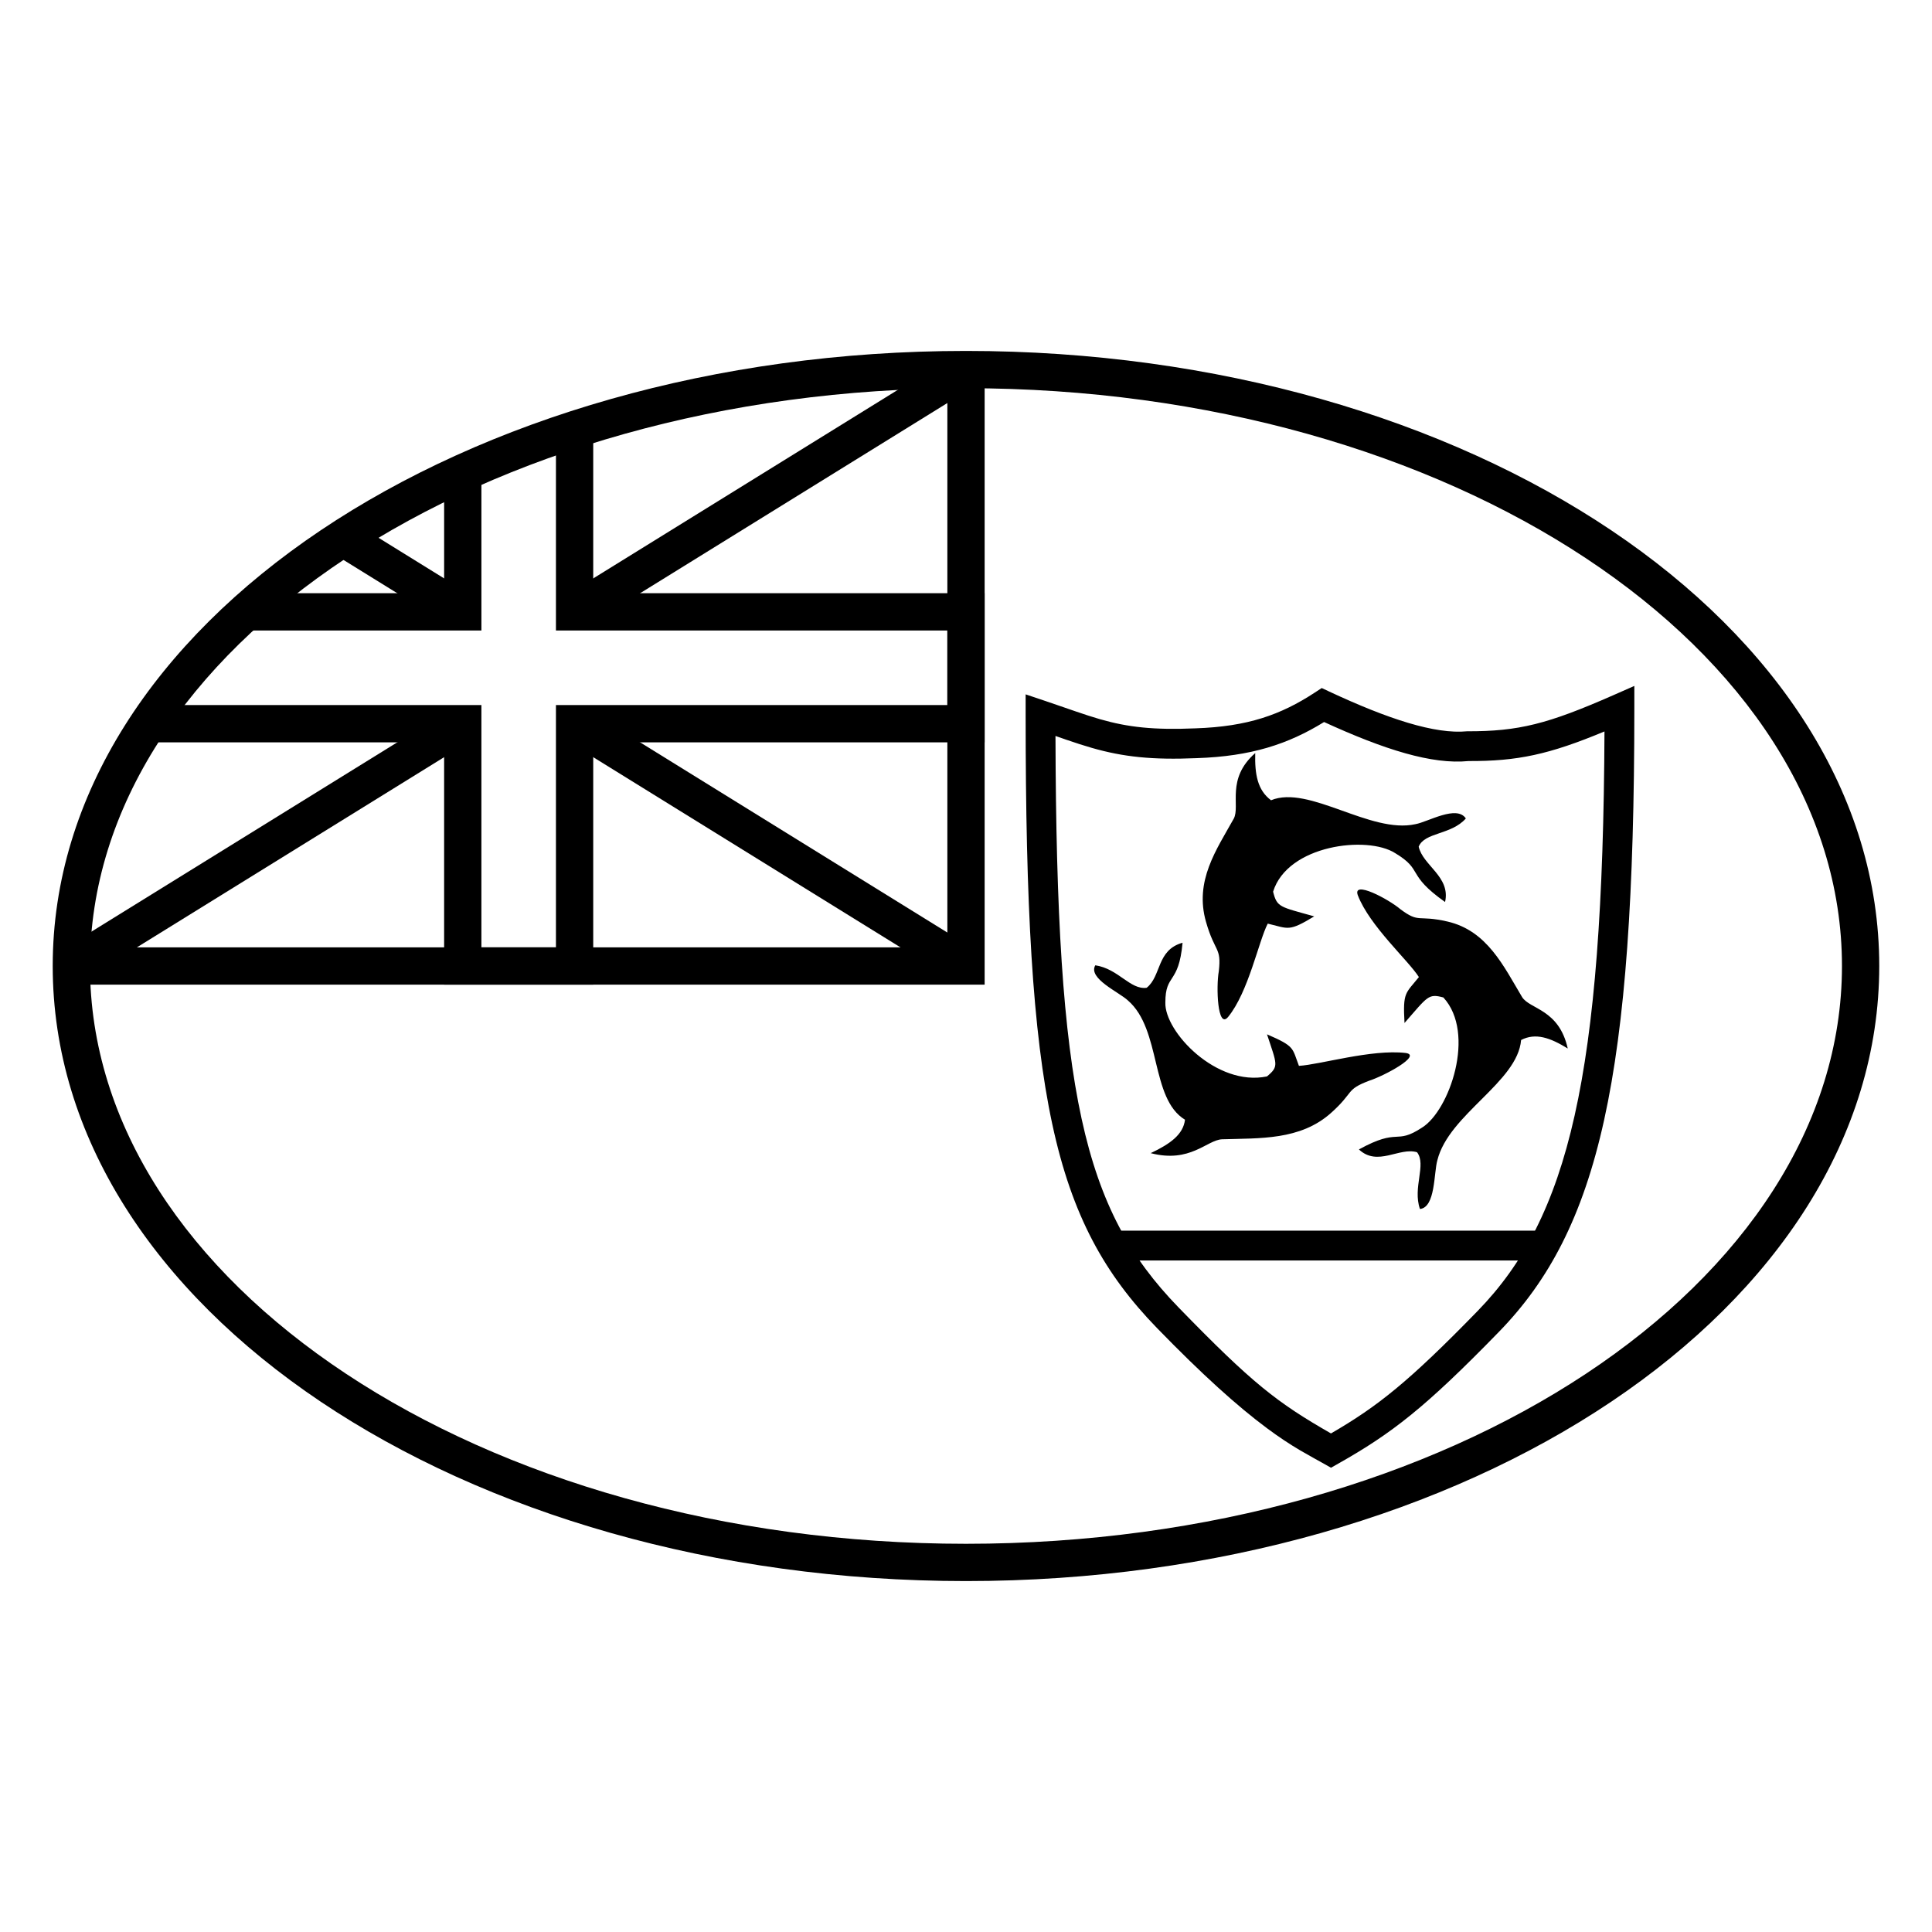
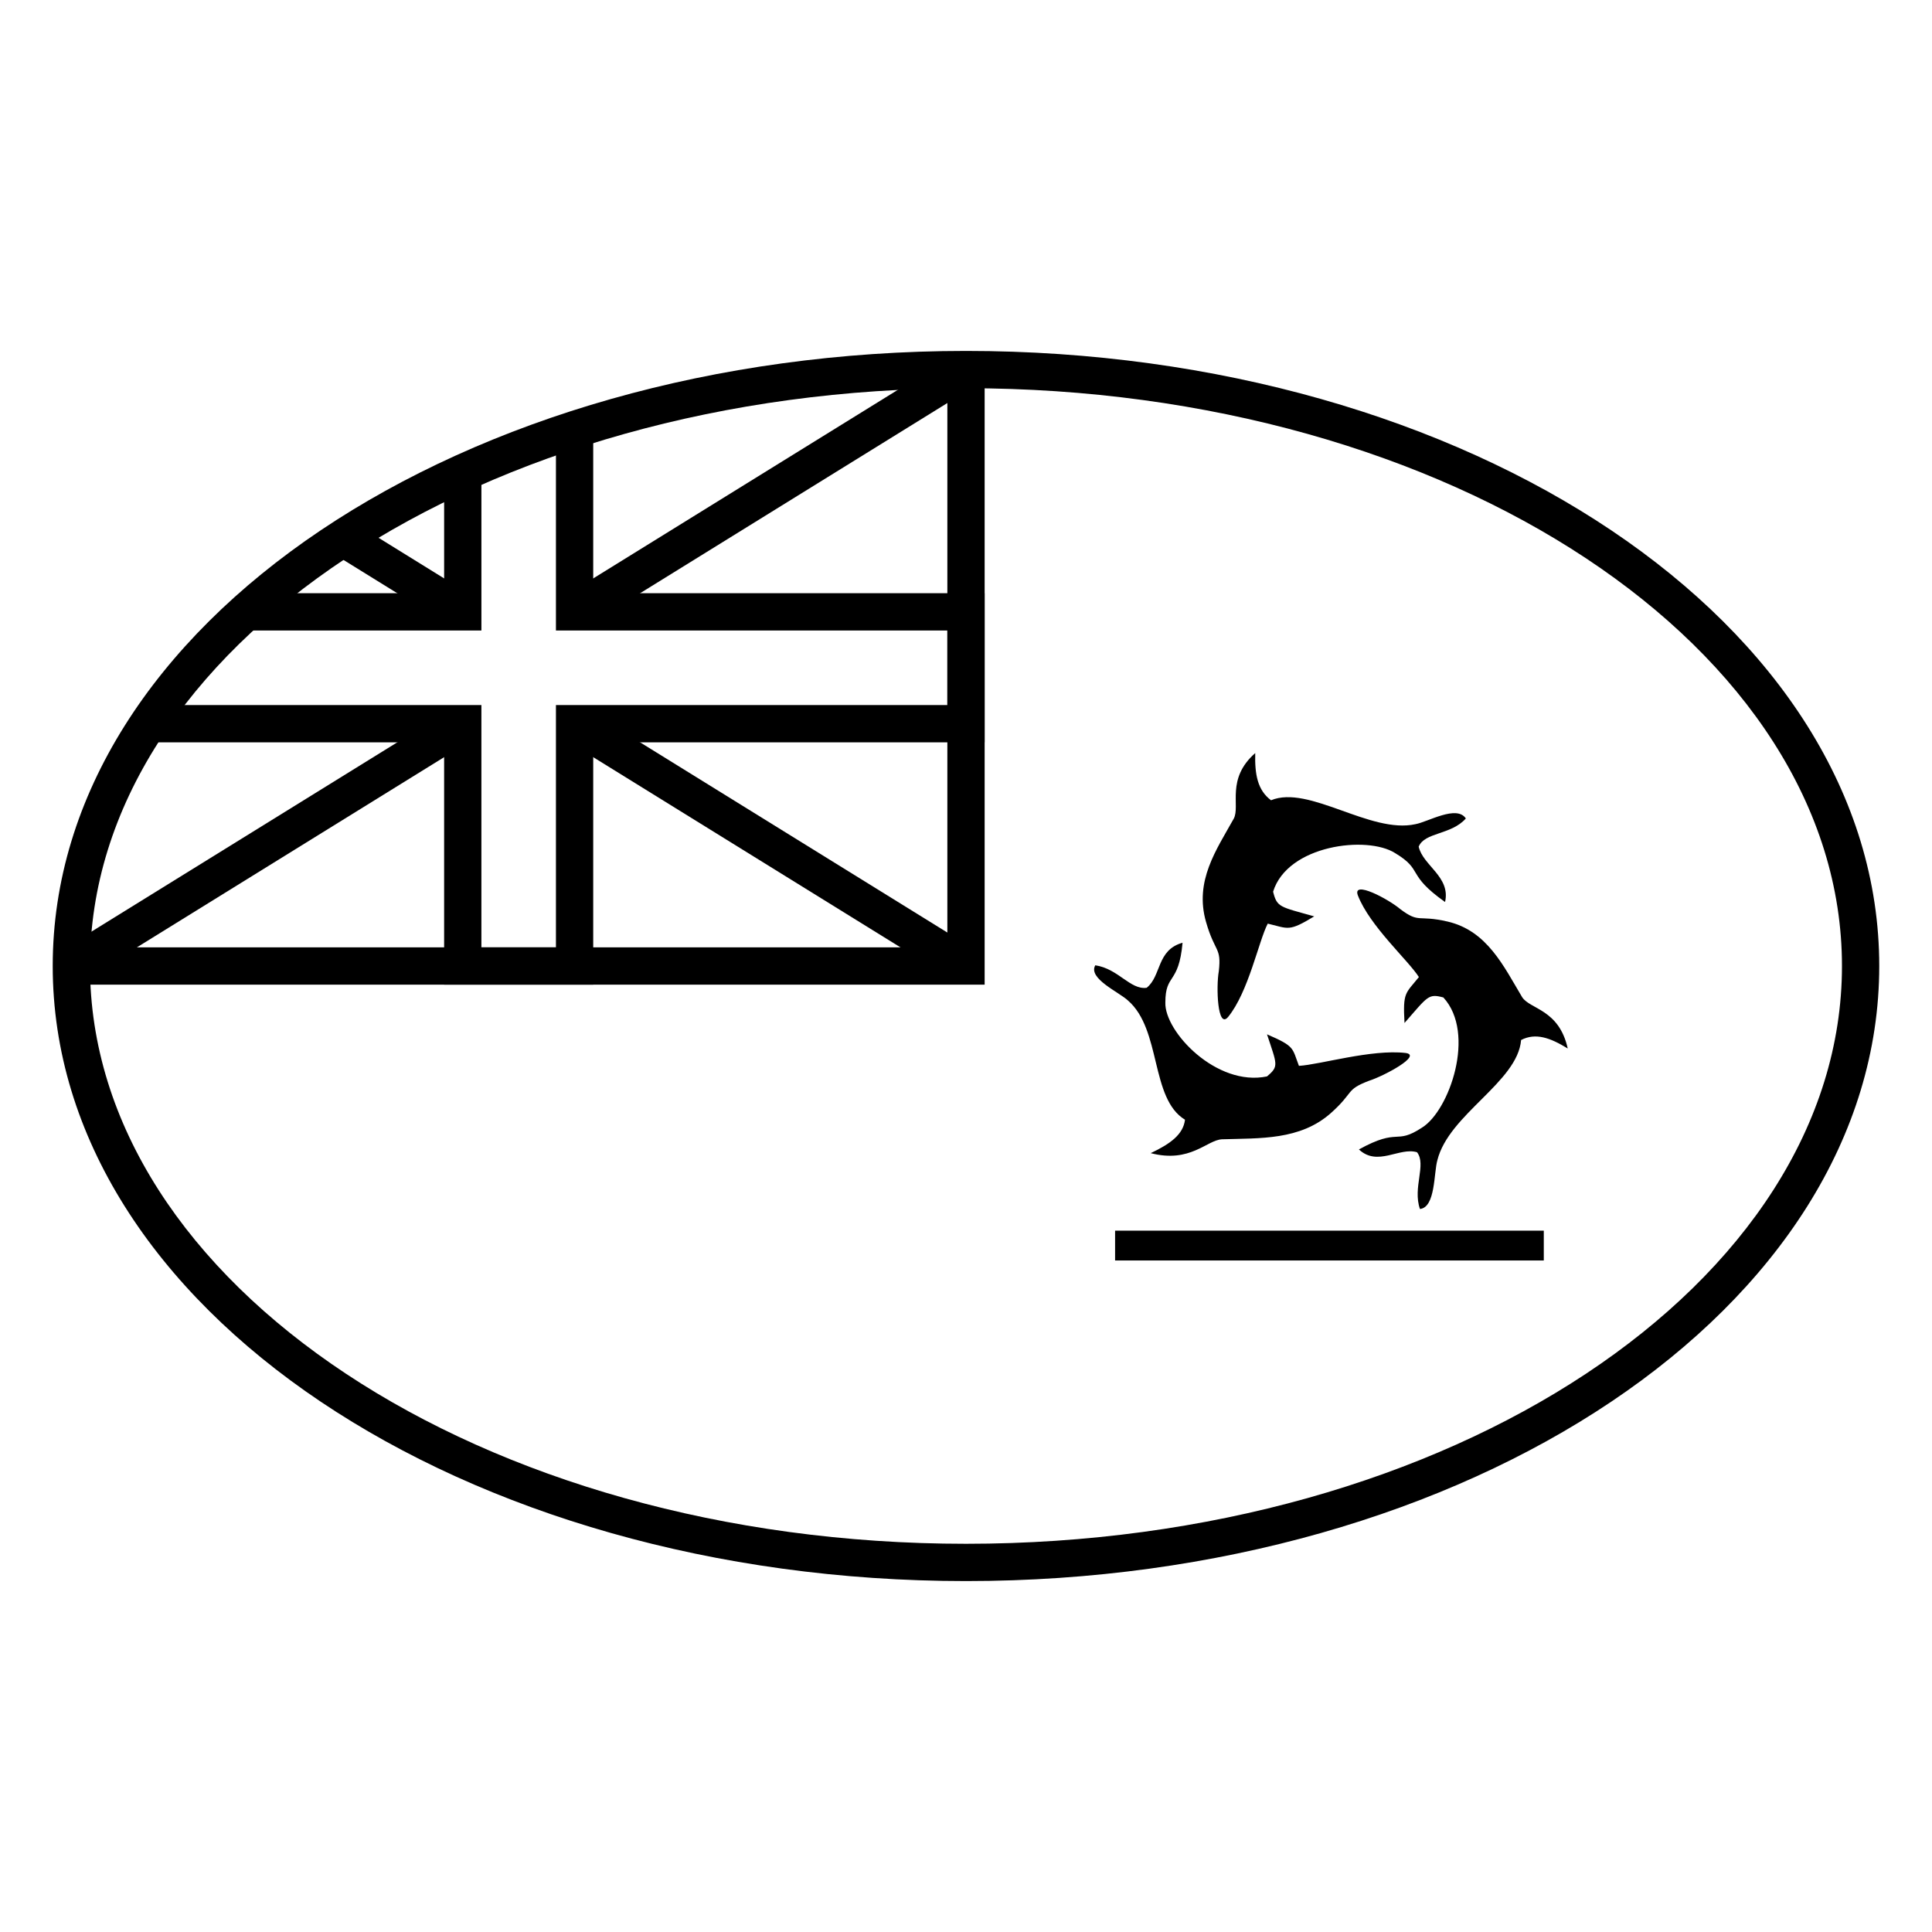
<svg xmlns="http://www.w3.org/2000/svg" fill="#000000" width="800px" height="800px" version="1.1" viewBox="144 144 512 512">
  <g>
    <path d="m395.06 395.06h-232.15v9.879h242.03v-163h-9.879z" />
    <path d="m395.06 311.09h-103.73v-53.152h9.879v43.273h103.73v39.516h-103.73v64.211h-39.512v-64.211h-79.305v-9.879h89.184v64.211h19.754v-64.211h103.73zm-133.36-42.887h9.879v42.887h-63.109v-9.879h53.23z" />
    <path d="m298.87 310.35 103.73-64.211-5.199-8.398-103.73 64.211z" />
    <path d="m293.67 339.99 103.73 64.211 5.199-8.402-103.73-64.211z" />
    <path d="m269.24 301.95-31.875-19.734-5.199 8.402 31.875 19.73z" />
    <path d="m264.04 331.59-103.73 64.211 5.199 8.402 103.73-64.211z" />
-     <path d="m479.8 522.52c3.109 2.309 5.902 4.156 8.758 5.844 1.672 0.992 6.648 3.738 6.227 3.5l1.945 1.102 1.945-1.102c14.184-8.023 22.965-14.77 42.609-34.965 26.43-27.164 35.832-67.398 35.832-165.06v-6.059l-5.543 2.441c-17.41 7.66-25.133 9.617-38.773 9.578-8.508 0.832-21.016-3.281-36.535-10.527l-1.992-0.934-1.844 1.207c-9.023 5.906-17.797 9.008-31.578 9.473-10.988 0.473-17.855-0.266-25.359-2.426-1.914-0.551-3.879-1.188-6.656-2.141 0.723 0.25-5.828-2.016-7.82-2.688l-5.211-1.75v5.496c0 100.8 7.195 134 34.824 162.45 11.949 12.301 21.32 20.734 29.172 26.562zm-53.531-182.59c2.894 0.992 4.973 1.664 7.039 2.258 8.355 2.406 16.07 3.234 27.848 2.727 14.355-0.48 24.172-3.672 33.738-9.57 15.949 7.309 28.617 11.312 38.289 10.34 12.93 0.055 21.301-1.711 36.02-7.844-0.379 91.391-9.508 128.8-33.582 153.55-18.188 18.691-26.48 25.293-38.898 32.484-14.367-8.23-20.875-13.301-40.426-33.426-25.262-26.012-32.324-56.871-32.582-151.41 1.625 0.562 2.879 0.996 2.555 0.887z" />
    <path d="m439.51 478.04h113.61v-7.902h-113.61z" />
    <path d="m503.85 381.29c3.18 8.18 13.371 17.215 16.172 21.645-3.566 4.426-4.277 3.945-3.812 12.168 6.203-7.098 6.312-7.84 10.301-6.762 8.738 9.539 1.562 30.027-5.656 34.484-7.219 4.75-5.906-0.164-16.727 5.789 4.961 4.641 10.707-0.68 15.402 0.742 2.555 3.312-1.211 9.352 0.773 15.039 4.148-0.438 3.652-9.605 4.617-12.93 3.031-12.184 21.262-20.68 22.191-31.855 3.844-1.973 7.684-0.617 12.359 2.254-2.328-10.469-10.027-10.355-12.094-13.625-4.914-8.215-9.266-17.586-19.762-20.02-7.965-1.844-7.371 0.555-12.473-3.254-3.18-2.707-12.836-7.832-11.293-3.676zm-34.41 32.242c5.434-6.629 8.125-20.168 10.527-24.762 5.559 1.328 5.5 2.207 12.312-1.922-9.152-2.578-9.84-2.352-10.895-6.543 3.848-12.414 24.945-14.941 32.332-10.227 7.644 4.582 2.785 5.57 13.242 12.961 1.52-6.699-5.883-9.656-6.992-14.664 1.574-3.863 8.613-3.074 12.5-7.473-2.43-3.664-10.035 0.918-13.363 1.512-11.934 2.652-28.234-10.492-38.266-6.336-3.594-2.688-4.332-6.871-4.188-12.508-7.812 6.867-3.906 13.977-5.684 17.367-4.602 8.262-10.473 16.52-7.359 27.375 2.363 8.238 4.125 6.606 3.391 13.066-0.746 4.172-0.352 15.457 2.441 12.152zm47.043 9.516c-8.992-1.047-22.766 3.117-28.254 3.414-1.824-4.773-0.992-5.133-8.461-8.355 2.648 8.039 3.231 8.453-0.008 11.156-13.379 2.785-27.188-11.883-26.93-19.578-0.004-7.824 3.543-4.633 4.559-15.848-6.918 1.918-5.566 8.82-9.516 11.938-4.371 0.586-7.488-5.055-13.609-5.961-2.008 3.496 6.309 7.109 8.66 9.332 8.922 7.738 5.863 25.969 15.113 31.594-0.484 3.922-3.883 6.387-9.09 8.855 10.504 2.723 14.84-3.457 18.891-3.672 10.02-0.32 20.73 0.309 28.898-6.984 6.199-5.535 3.758-6.109 10.031-8.508 4.199-1.348 14.242-6.797 9.715-7.383z" />
    <path d="m400 563c133.34 0 242.02-72.453 242.02-163s-108.68-163-242.02-163c-133.35 0-242.03 72.457-242.03 163s108.68 163 242.03 163zm0-9.879c-128.54 0-232.15-69.074-232.15-153.12s103.61-153.12 232.15-153.12c128.53 0 232.14 69.078 232.14 153.12s-103.61 153.12-232.14 153.12z" />
  </g>
</svg>